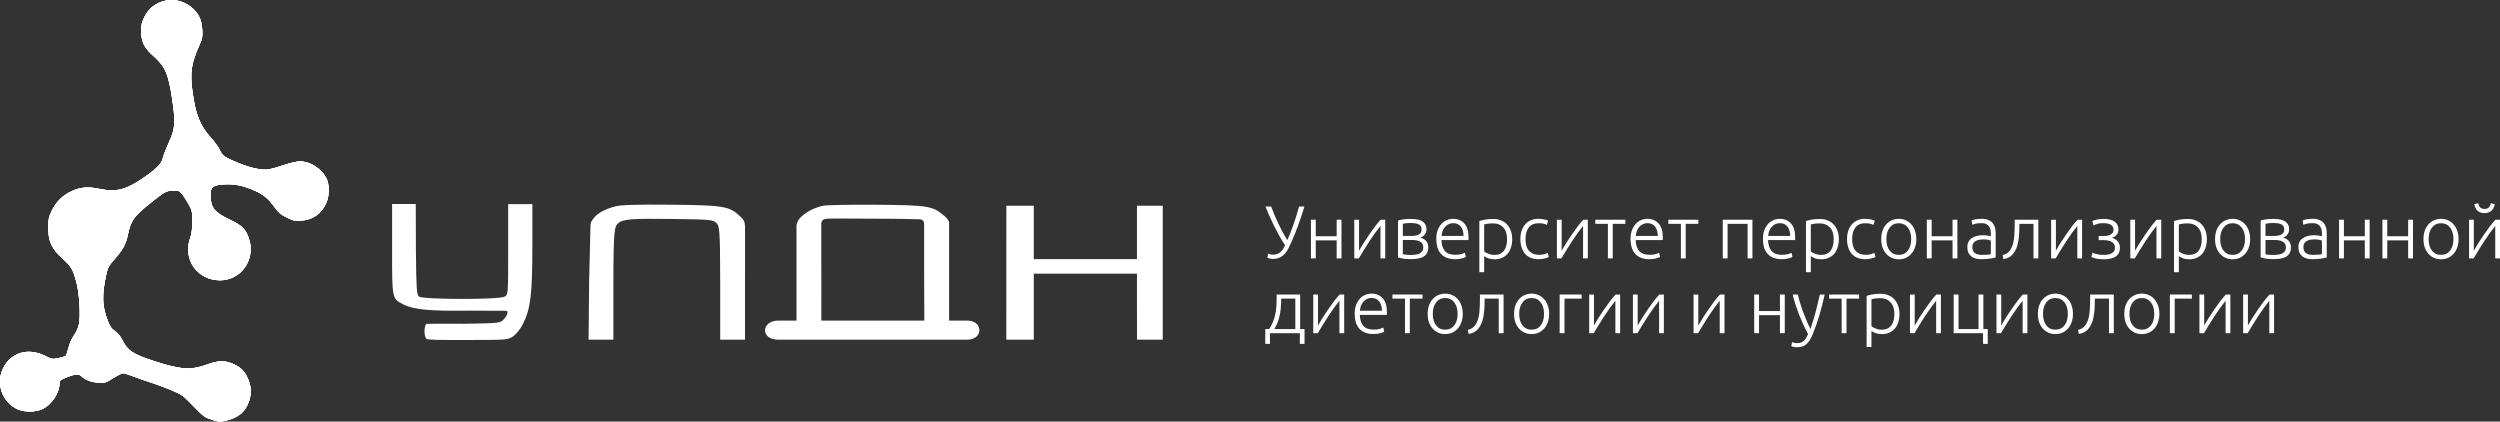
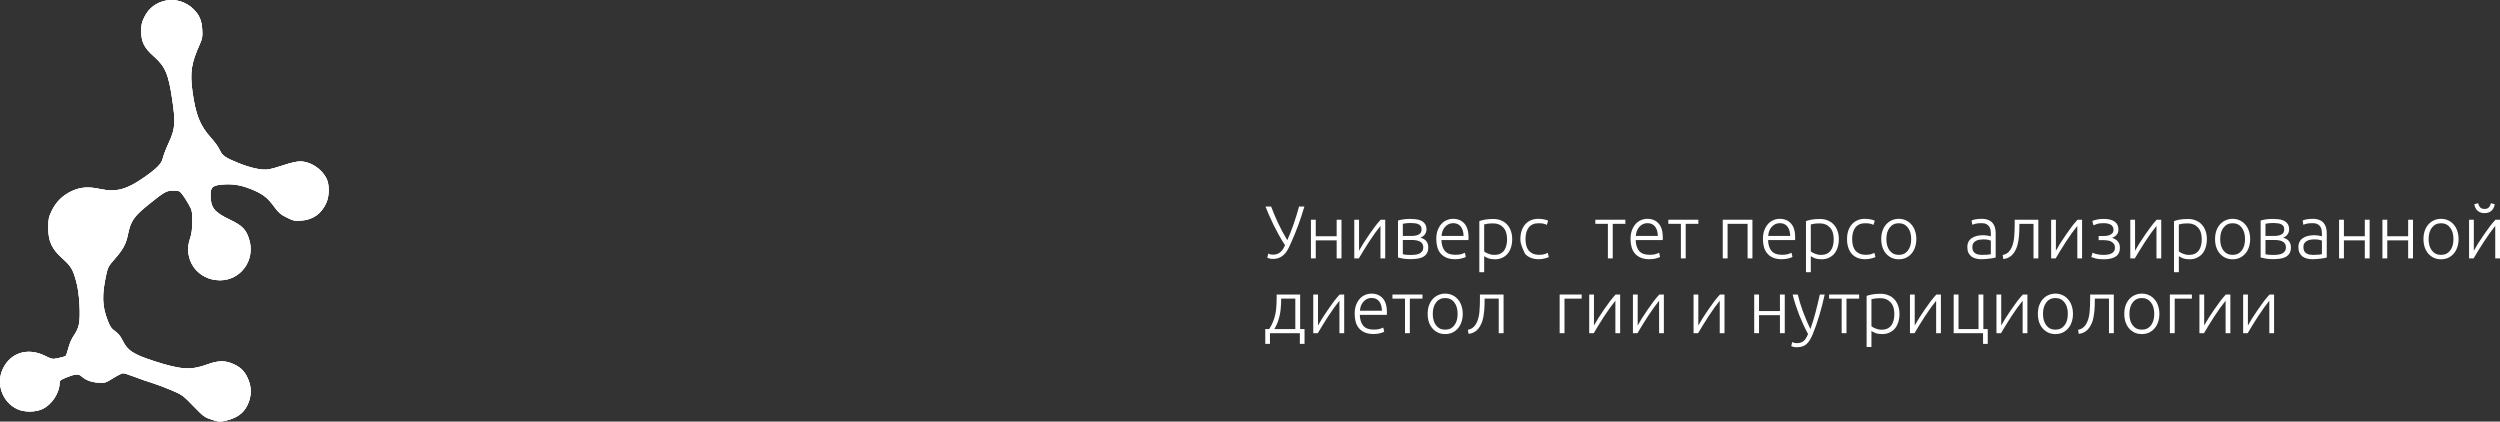
<svg xmlns="http://www.w3.org/2000/svg" width="593" height="100" viewBox="0 0 593 100" fill="none">
  <rect x="0" y="0" width="593" height="100" fill="#333333" stroke="none" />
  <path fill-rule="evenodd" clip-rule="evenodd" d="M39.441 0.116C37.078 0.577 35.32 1.895 34.282 3.983C33.625 5.306 33.497 5.861 33.499 7.382C33.502 9.919 34.206 11.348 36.406 13.291C39.233 15.787 39.978 17.539 40.894 23.831C41.667 29.152 41.545 30.595 40.048 33.829C39.401 35.225 38.76 36.887 38.623 37.521C38.34 38.828 37.236 39.953 34.078 42.153C29.991 45 27.544 45.633 23.726 44.827C20.892 44.229 19.031 44.379 16.925 45.375C14.829 46.366 13.243 47.959 12.24 50.08C11.541 51.559 11.453 52.005 11.453 54.053C11.453 57.272 12.289 59.056 14.883 61.373C16.933 63.204 17.434 64.102 18.229 67.38C18.85 69.939 19.123 74.824 18.756 76.782C18.579 77.728 18.166 78.682 17.581 79.501C17.034 80.267 16.504 81.456 16.232 82.529C15.985 83.501 15.681 84.371 15.558 84.461C15.434 84.552 14.672 84.767 13.864 84.939C12.429 85.245 12.357 85.233 10.683 84.404C6.611 82.389 2.563 83.615 0.709 87.426C-1.033 91.005 0.554 95.432 4.164 97.066C5.828 97.819 8.485 97.789 10.117 96.999C12.325 95.93 14.115 93.186 14.131 90.85C14.134 90.291 14.356 90.1 15.596 89.587C17.733 88.703 18.631 88.618 19.303 89.235C20.3 90.151 21.608 90.651 23.299 90.763C24.907 90.87 25.016 90.837 26.83 89.699C27.86 89.054 28.925 88.526 29.197 88.526C29.47 88.526 30.692 88.911 31.913 89.383C33.134 89.855 34.974 90.495 36.001 90.806C37.028 91.117 39.093 91.89 40.589 92.524C43.223 93.639 43.39 93.76 45.873 96.322C48.301 98.826 48.537 99 50.272 99.55C52.063 100.119 52.145 100.122 53.818 99.707C56.651 99.004 58.255 97.606 59.084 95.117C59.627 93.487 59.599 91.89 59.002 90.307C58.254 88.329 57.324 87.282 55.573 86.449C53.491 85.458 51.856 85.458 49.156 86.448C45.315 87.857 42.92 87.713 36.682 85.697C31.572 84.046 30.247 83.175 29.027 80.667C28.589 79.767 27.995 79.043 27.297 78.559C26.43 77.958 26.102 77.484 25.531 76.001C24.199 72.543 24.131 69.944 25.243 64.923C25.566 63.468 25.825 62.999 27.125 61.527C29.156 59.226 29.871 57.921 30.331 55.682C31.015 52.348 31.741 51.313 35.521 48.284C39.086 45.429 39.482 45.212 41.142 45.211C42.421 45.21 42.602 45.284 43.211 46.051C43.578 46.513 44.266 47.581 44.74 48.422C45.561 49.878 45.602 50.075 45.602 52.515C45.602 54.401 45.471 55.45 45.106 56.488C43.325 61.545 46.828 66.483 52.198 66.483C57.074 66.483 60.531 61.749 59.148 56.965C58.435 54.497 57.51 53.524 54.537 52.114C50.816 50.349 49.951 49.256 49.94 46.307C49.932 44.313 50.441 43.912 53.195 43.739C55.635 43.586 57.708 44.013 60.433 45.229C62.527 46.163 63.596 47.048 65.063 49.061C66.074 50.447 66.578 50.88 68.017 51.592C69.589 52.37 69.911 52.44 71.44 52.329C74.231 52.128 76.208 50.739 77.378 48.158C78.159 46.435 78.17 43.736 77.401 42.263C76.197 39.955 73.588 38.29 71.174 38.29C70.397 38.29 68.889 38.633 67.309 39.168C65.884 39.651 64.196 40.116 63.559 40.201C62.042 40.404 59.393 39.83 56.573 38.686C53.416 37.406 52.703 36.908 52.112 35.562C51.833 34.929 50.931 33.67 50.107 32.766C47.428 29.826 46.383 27.199 45.62 21.486C45.041 17.145 45.399 14.916 47.388 10.481C47.992 9.135 48.064 8.703 47.965 7.021C47.835 4.793 47.279 3.52 45.815 2.099C44.131 0.466 41.633 -0.312 39.441 0.116Z" fill="white" />
  <path fill-rule="evenodd" clip-rule="evenodd" d="M39.441 0.116C37.078 0.577 35.32 1.895 34.282 3.983C33.625 5.306 33.497 5.861 33.499 7.382C33.502 9.919 34.206 11.348 36.406 13.291C39.233 15.787 39.978 17.539 40.894 23.831C41.667 29.152 41.545 30.595 40.048 33.829C39.401 35.225 38.76 36.887 38.623 37.521C38.34 38.828 37.236 39.953 34.078 42.153C29.991 45 27.544 45.633 23.726 44.827C20.892 44.229 19.031 44.379 16.925 45.375C14.829 46.366 13.243 47.959 12.24 50.08C11.541 51.559 11.453 52.005 11.453 54.053C11.453 57.272 12.289 59.056 14.883 61.373C16.933 63.204 17.434 64.102 18.229 67.38C18.85 69.939 19.123 74.824 18.756 76.782C18.579 77.728 18.166 78.682 17.581 79.501C17.034 80.267 16.504 81.456 16.232 82.529C15.985 83.501 15.681 84.371 15.558 84.461C15.434 84.552 14.672 84.767 13.864 84.939C12.429 85.245 12.357 85.233 10.683 84.404C6.611 82.389 2.563 83.615 0.709 87.426C-1.033 91.005 0.554 95.432 4.164 97.066C5.828 97.819 8.485 97.789 10.117 96.999C12.325 95.93 14.115 93.186 14.131 90.85C14.134 90.291 14.356 90.1 15.596 89.587C17.733 88.703 18.631 88.618 19.303 89.235C20.3 90.151 21.608 90.651 23.299 90.763C24.907 90.87 25.016 90.837 26.83 89.699C27.86 89.054 28.925 88.526 29.197 88.526C29.47 88.526 30.692 88.911 31.913 89.383C33.134 89.855 34.974 90.495 36.001 90.806C37.028 91.117 39.093 91.89 40.589 92.524C43.223 93.639 43.39 93.76 45.873 96.322C48.301 98.826 48.537 99 50.272 99.55C52.063 100.119 52.145 100.122 53.818 99.707C56.651 99.004 58.255 97.606 59.084 95.117C59.627 93.487 59.599 91.89 59.002 90.307C58.254 88.329 57.324 87.282 55.573 86.449C53.491 85.458 51.856 85.458 49.156 86.448C45.315 87.857 42.92 87.713 36.682 85.697C31.572 84.046 30.247 83.175 29.027 80.667C28.589 79.767 27.995 79.043 27.297 78.559C26.43 77.958 26.102 77.484 25.531 76.001C24.199 72.543 24.131 69.944 25.243 64.923C25.566 63.468 25.825 62.999 27.125 61.527C29.156 59.226 29.871 57.921 30.331 55.682C31.015 52.348 31.741 51.313 35.521 48.284C39.086 45.429 39.482 45.212 41.142 45.211C42.421 45.21 42.602 45.284 43.211 46.051C43.578 46.513 44.266 47.581 44.74 48.422C45.561 49.878 45.602 50.075 45.602 52.515C45.602 54.401 45.471 55.45 45.106 56.488C43.325 61.545 46.828 66.483 52.198 66.483C57.074 66.483 60.531 61.749 59.148 56.965C58.435 54.497 57.51 53.524 54.537 52.114C50.816 50.349 49.951 49.256 49.94 46.307C49.932 44.313 50.441 43.912 53.195 43.739C55.635 43.586 57.708 44.013 60.433 45.229C62.527 46.163 63.596 47.048 65.063 49.061C66.074 50.447 66.578 50.88 68.017 51.592C69.589 52.37 69.911 52.44 71.44 52.329C74.231 52.128 76.208 50.739 77.378 48.158C78.159 46.435 78.17 43.736 77.401 42.263C76.197 39.955 73.588 38.29 71.174 38.29C70.397 38.29 68.889 38.633 67.309 39.168C65.884 39.651 64.196 40.116 63.559 40.201C62.042 40.404 59.393 39.83 56.573 38.686C53.416 37.406 52.703 36.908 52.112 35.562C51.833 34.929 50.931 33.67 50.107 32.766C47.428 29.826 46.383 27.199 45.62 21.486C45.041 17.145 45.399 14.916 47.388 10.481C47.992 9.135 48.064 8.703 47.965 7.021C47.835 4.793 47.279 3.52 45.815 2.099C44.131 0.466 41.633 -0.312 39.441 0.116Z" fill="white" />
  <path fill-rule="evenodd" clip-rule="evenodd" d="M39.441 0.116C37.078 0.577 35.32 1.895 34.282 3.983C33.625 5.306 33.497 5.861 33.499 7.382C33.502 9.919 34.206 11.348 36.406 13.291C39.233 15.787 39.978 17.539 40.894 23.831C41.667 29.152 41.545 30.595 40.048 33.829C39.401 35.225 38.76 36.887 38.623 37.521C38.34 38.828 37.236 39.953 34.078 42.153C29.991 45 27.544 45.633 23.726 44.827C20.892 44.229 19.031 44.379 16.925 45.375C14.829 46.366 13.243 47.959 12.24 50.08C11.541 51.559 11.453 52.005 11.453 54.053C11.453 57.272 12.289 59.056 14.883 61.373C16.933 63.204 17.434 64.102 18.229 67.38C18.85 69.939 19.123 74.824 18.756 76.782C18.579 77.728 18.166 78.682 17.581 79.501C17.034 80.267 16.504 81.456 16.232 82.529C15.985 83.501 15.681 84.371 15.558 84.461C15.434 84.552 14.672 84.767 13.864 84.939C12.429 85.245 12.357 85.233 10.683 84.404C6.611 82.389 2.563 83.615 0.709 87.426C-1.033 91.005 0.554 95.432 4.164 97.066C5.828 97.819 8.485 97.789 10.117 96.999C12.325 95.93 14.115 93.186 14.131 90.85C14.134 90.291 14.356 90.1 15.596 89.587C17.733 88.703 18.631 88.618 19.303 89.235C20.3 90.151 21.608 90.651 23.299 90.763C24.907 90.87 25.016 90.837 26.83 89.699C27.86 89.054 28.925 88.526 29.197 88.526C29.47 88.526 30.692 88.911 31.913 89.383C33.134 89.855 34.974 90.495 36.001 90.806C37.028 91.117 39.093 91.89 40.589 92.524C43.223 93.639 43.39 93.76 45.873 96.322C48.301 98.826 48.537 99 50.272 99.55C52.063 100.119 52.145 100.122 53.818 99.707C56.651 99.004 58.255 97.606 59.084 95.117C59.627 93.487 59.599 91.89 59.002 90.307C58.254 88.329 57.324 87.282 55.573 86.449C53.491 85.458 51.856 85.458 49.156 86.448C45.315 87.857 42.92 87.713 36.682 85.697C31.572 84.046 30.247 83.175 29.027 80.667C28.589 79.767 27.995 79.043 27.297 78.559C26.43 77.958 26.102 77.484 25.531 76.001C24.199 72.543 24.131 69.944 25.243 64.923C25.566 63.468 25.825 62.999 27.125 61.527C29.156 59.226 29.871 57.921 30.331 55.682C31.015 52.348 31.741 51.313 35.521 48.284C39.086 45.429 39.482 45.212 41.142 45.211C42.421 45.21 42.602 45.284 43.211 46.051C43.578 46.513 44.266 47.581 44.74 48.422C45.561 49.878 45.602 50.075 45.602 52.515C45.602 54.401 45.471 55.45 45.106 56.488C43.325 61.545 46.828 66.483 52.198 66.483C57.074 66.483 60.531 61.749 59.148 56.965C58.435 54.497 57.51 53.524 54.537 52.114C50.816 50.349 49.951 49.256 49.94 46.307C49.932 44.313 50.441 43.912 53.195 43.739C55.635 43.586 57.708 44.013 60.433 45.229C62.527 46.163 63.596 47.048 65.063 49.061C66.074 50.447 66.578 50.88 68.017 51.592C69.589 52.37 69.911 52.44 71.44 52.329C74.231 52.128 76.208 50.739 77.378 48.158C78.159 46.435 78.17 43.736 77.401 42.263C76.197 39.955 73.588 38.29 71.174 38.29C70.397 38.29 68.889 38.633 67.309 39.168C65.884 39.651 64.196 40.116 63.559 40.201C62.042 40.404 59.393 39.83 56.573 38.686C53.416 37.406 52.703 36.908 52.112 35.562C51.833 34.929 50.931 33.67 50.107 32.766C47.428 29.826 46.383 27.199 45.62 21.486C45.041 17.145 45.399 14.916 47.388 10.481C47.992 9.135 48.064 8.703 47.965 7.021C47.835 4.793 47.279 3.52 45.815 2.099C44.131 0.466 41.633 -0.312 39.441 0.116Z" fill="white" />
-   <path fill-rule="evenodd" clip-rule="evenodd" d="M39.441 0.116C37.078 0.577 35.32 1.895 34.282 3.983C33.625 5.306 33.497 5.861 33.499 7.382C33.502 9.919 34.206 11.348 36.406 13.291C39.233 15.787 39.978 17.539 40.894 23.831C41.667 29.152 41.545 30.595 40.048 33.829C39.401 35.225 38.76 36.887 38.623 37.521C38.34 38.828 37.236 39.953 34.078 42.153C29.991 45 27.544 45.633 23.726 44.827C20.892 44.229 19.031 44.379 16.925 45.375C14.829 46.366 13.243 47.959 12.24 50.08C11.541 51.559 11.453 52.005 11.453 54.053C11.453 57.272 12.289 59.056 14.883 61.373C16.933 63.204 17.434 64.102 18.229 67.38C18.85 69.939 19.123 74.824 18.756 76.782C18.579 77.728 18.166 78.682 17.581 79.501C17.034 80.267 16.504 81.456 16.232 82.529C15.985 83.501 15.681 84.371 15.558 84.461C15.434 84.552 14.672 84.767 13.864 84.939C12.429 85.245 12.357 85.233 10.683 84.404C6.611 82.389 2.563 83.615 0.709 87.426C-1.033 91.005 0.554 95.432 4.164 97.066C5.828 97.819 8.485 97.789 10.117 96.999C12.325 95.93 14.115 93.186 14.131 90.85C14.134 90.291 14.356 90.1 15.596 89.587C17.733 88.703 18.631 88.618 19.303 89.235C20.3 90.151 21.608 90.651 23.299 90.763C24.907 90.87 25.016 90.837 26.83 89.699C27.86 89.054 28.925 88.526 29.197 88.526C29.47 88.526 30.692 88.911 31.913 89.383C33.134 89.855 34.974 90.495 36.001 90.806C37.028 91.117 39.093 91.89 40.589 92.524C43.223 93.639 43.39 93.76 45.873 96.322C48.301 98.826 48.537 99 50.272 99.55C52.063 100.119 52.145 100.122 53.818 99.707C56.651 99.004 58.255 97.606 59.084 95.117C59.627 93.487 59.599 91.89 59.002 90.307C58.254 88.329 57.324 87.282 55.573 86.449C53.491 85.458 51.856 85.458 49.156 86.448C45.315 87.857 42.92 87.713 36.682 85.697C31.572 84.046 30.247 83.175 29.027 80.667C28.589 79.767 27.995 79.043 27.297 78.559C26.43 77.958 26.102 77.484 25.531 76.001C24.199 72.543 24.131 69.944 25.243 64.923C25.566 63.468 25.825 62.999 27.125 61.527C29.156 59.226 29.871 57.921 30.331 55.682C31.015 52.348 31.741 51.313 35.521 48.284C39.086 45.429 39.482 45.212 41.142 45.211C42.421 45.21 42.602 45.284 43.211 46.051C43.578 46.513 44.266 47.581 44.74 48.422C45.561 49.878 45.602 50.075 45.602 52.515C45.602 54.401 45.471 55.45 45.106 56.488C43.325 61.545 46.828 66.483 52.198 66.483C57.074 66.483 60.531 61.749 59.148 56.965C58.435 54.497 57.51 53.524 54.537 52.114C50.816 50.349 49.951 49.256 49.94 46.307C49.932 44.313 50.441 43.912 53.195 43.739C55.635 43.586 57.708 44.013 60.433 45.229C62.527 46.163 63.596 47.048 65.063 49.061C66.074 50.447 66.578 50.88 68.017 51.592C69.589 52.37 69.911 52.44 71.44 52.329C74.231 52.128 76.208 50.739 77.378 48.158C78.159 46.435 78.17 43.736 77.401 42.263C76.197 39.955 73.588 38.29 71.174 38.29C70.397 38.29 68.889 38.633 67.309 39.168C65.884 39.651 64.196 40.116 63.559 40.201C62.042 40.404 59.393 39.83 56.573 38.686C53.416 37.406 52.703 36.908 52.112 35.562C51.833 34.929 50.931 33.67 50.107 32.766C47.428 29.826 46.383 27.199 45.62 21.486C45.041 17.145 45.399 14.916 47.388 10.481C47.992 9.135 48.064 8.703 47.965 7.021C47.835 4.793 47.279 3.52 45.815 2.099C44.131 0.466 41.633 -0.312 39.441 0.116Z" fill="white" />
-   <path fill-rule="evenodd" clip-rule="evenodd" d="M93.004 59.06C93.004 70.97 92.974 70.82 95.675 72.202C98.124 73.455 102.017 73.821 111.402 73.68C120.379 73.775 120.379 73.548 120.379 74.002C120.379 74.759 119.796 75.482 119.356 75.882C118.646 76.527 118.878 76.691 110.198 76.798C105.221 76.798 110.772 76.791 101.165 76.798C100.529 77.328 100.537 79.734 101.149 80.349C101.165 80.645 104.176 80.645 110.998 80.645C120.176 80.645 120.46 80.622 121.719 79.771C122.46 79.27 123.462 78.003 124.068 76.798C125.852 73.259 126.275 69.741 126.275 58.491V48.421H120.539V59.149C120.539 69.872 120.539 69.877 119.679 70.37C118.404 71.1 100.26 71.075 99.379 70.341C98.831 69.885 98.74 68.489 98.651 59.216L98.618 48.387H93.004V59.06ZM145.971 48.945C143.552 49.564 141.939 50.542 141.193 51.334C140.447 52.126 140.062 52.686 140.062 53.601C140.062 54.515 139.743 66.673 139.743 66.673L139.61 80.575H145.492V67.201C145.492 54.453 145.817 53.754 146.517 53.052C147.597 51.968 149.551 51.805 159.795 51.942C168.239 52.055 169.098 52.128 169.833 52.796C170.622 53.513 170.831 53.795 170.831 67.088V80.575H176.713V66.648C176.713 66.648 176.756 54.734 176.713 53.601C176.669 52.467 176.37 52.208 176.034 51.787C175.812 51.51 175.582 51.334 175.582 51.334C173.02 48.91 171.729 48.674 159.165 48.559C150.98 48.485 147.358 48.59 145.971 48.945ZM195.245 48.805C193.009 49.27 190.793 50.483 189.616 51.886C189.616 51.886 188.93 52.694 188.93 53.601C188.93 54.507 188.93 64.629 188.93 64.629V76.042H187.12C183.882 76.042 188.704 76.042 184.631 76.042C180.559 76.042 180.258 80.575 184.631 80.575L224.902 80.575C224.902 80.575 225.581 80.575 229.427 80.575C233.273 80.575 233.273 76.042 229.427 76.042C225.581 76.042 228.522 76.042 228.069 76.042H225.128V64.028C225.128 64.028 225.128 53.827 225.128 52.921C225.128 52.014 223.827 51.078 223.827 51.078C221.154 48.841 220.084 48.672 207.924 48.569C201.825 48.517 196.119 48.624 195.245 48.805ZM238.702 80.575H245.211V64.916H269.687V72.973L269.697 80.575H275.806V48.805H269.687V61.464H245.211V48.805L238.71 48.805L238.702 80.575ZM217.888 52.014C219.02 52.014 219.206 52.467 219.206 53.374V64.766L219.246 76.042H209.97C204.767 76.042 199.374 76.042 197.722 76.042H194.821L194.812 53.374C194.812 53.374 194.677 52.319 195.491 52.014C196.305 51.709 198.82 51.875 207.076 51.874C214.488 51.873 216.757 52.014 217.888 52.014Z" fill="white" />
  <path d="M305.344 56.979C305.591 56.423 305.844 55.82 306.103 55.169C306.361 54.507 306.614 53.827 306.861 53.129C307.108 52.419 307.337 51.716 307.549 51.018C307.772 50.308 307.966 49.634 308.131 48.995H309.401C309.166 49.811 308.925 50.586 308.678 51.319C308.443 52.041 308.196 52.745 307.937 53.431C307.69 54.105 307.431 54.773 307.161 55.435C306.891 56.086 306.608 56.742 306.314 57.405C306.126 57.831 305.92 58.28 305.697 58.753C305.474 59.226 305.197 59.664 304.868 60.066C304.539 60.456 304.133 60.782 303.651 61.042C303.18 61.29 302.598 61.414 301.905 61.414C301.599 61.414 301.328 61.379 301.093 61.308C300.87 61.249 300.705 61.19 300.599 61.131L300.829 60.137C300.911 60.184 301.046 60.244 301.234 60.315C301.422 60.374 301.669 60.403 301.975 60.403C302.375 60.403 302.722 60.344 303.016 60.226C303.322 60.096 303.58 59.93 303.792 59.729C304.015 59.528 304.209 59.291 304.374 59.019C304.539 58.747 304.686 58.463 304.815 58.168C304.274 57.34 303.768 56.506 303.298 55.666C302.839 54.826 302.416 54.01 302.028 53.218C301.652 52.425 301.305 51.674 300.987 50.965C300.682 50.243 300.411 49.587 300.176 48.995H301.517C301.916 50.083 302.434 51.325 303.069 52.721C303.716 54.117 304.474 55.536 305.344 56.979Z" fill="white" />
  <path d="M318.202 61.29H317.056V57.014H312.099V61.29H310.953V52.118H312.099V56.039H317.056V52.118H318.202V61.29Z" fill="white" />
  <path d="M327.445 53.59C327.092 54.016 326.681 54.554 326.21 55.205C325.752 55.855 325.281 56.541 324.799 57.263C324.329 57.984 323.876 58.7 323.441 59.41C323.006 60.119 322.63 60.746 322.312 61.29H321.236V52.118H322.365V59.463C322.647 58.954 322.994 58.369 323.406 57.706C323.829 57.032 324.276 56.358 324.746 55.684C325.217 54.998 325.687 54.341 326.157 53.715C326.64 53.088 327.086 52.555 327.498 52.118H328.574V61.29H327.445V53.59Z" fill="white" />
  <path d="M334.552 51.923C334.904 51.923 335.298 51.946 335.733 51.994C336.18 52.029 336.598 52.13 336.986 52.295C337.374 52.449 337.697 52.697 337.956 53.04C338.226 53.371 338.362 53.827 338.362 54.407C338.362 54.856 338.232 55.258 337.974 55.613C337.715 55.956 337.362 56.21 336.915 56.376C337.574 56.553 338.05 56.837 338.344 57.227C338.638 57.618 338.785 58.097 338.785 58.664C338.785 59.28 338.661 59.776 338.414 60.155C338.168 60.522 337.838 60.805 337.427 61.007C337.027 61.196 336.568 61.32 336.051 61.379C335.545 61.438 335.028 61.468 334.499 61.468C333.864 61.468 333.305 61.426 332.823 61.344C332.353 61.261 331.947 61.172 331.606 61.077V52.313C331.9 52.218 332.288 52.13 332.77 52.047C333.252 51.964 333.846 51.923 334.552 51.923ZM332.752 55.968H334.834C335.539 55.968 336.11 55.849 336.545 55.613C336.98 55.376 337.197 54.98 337.197 54.424C337.197 54.069 337.121 53.791 336.968 53.59C336.815 53.389 336.615 53.241 336.368 53.147C336.121 53.04 335.839 52.975 335.522 52.952C335.204 52.916 334.887 52.898 334.569 52.898C334.181 52.898 333.811 52.922 333.458 52.969C333.105 53.005 332.87 53.04 332.752 53.076V55.968ZM332.752 56.926V60.297C332.811 60.32 332.905 60.344 333.035 60.368C333.176 60.38 333.329 60.397 333.493 60.421C333.67 60.433 333.852 60.445 334.04 60.456C334.24 60.468 334.428 60.474 334.604 60.474C335.004 60.474 335.386 60.45 335.751 60.403C336.116 60.356 336.433 60.267 336.704 60.137C336.974 59.995 337.192 59.812 337.356 59.587C337.521 59.35 337.603 59.043 337.603 58.664C337.603 58.333 337.533 58.055 337.391 57.831C337.262 57.606 337.074 57.428 336.827 57.298C336.592 57.168 336.31 57.074 335.98 57.014C335.663 56.955 335.316 56.926 334.94 56.926H332.752Z" fill="white" />
  <path d="M340.688 56.695C340.688 55.891 340.8 55.193 341.023 54.602C341.258 53.998 341.558 53.496 341.923 53.094C342.299 52.691 342.722 52.396 343.193 52.206C343.675 52.005 344.169 51.905 344.674 51.905C345.792 51.905 346.679 52.272 347.338 53.005C348.008 53.738 348.343 54.868 348.343 56.394C348.343 56.488 348.337 56.583 348.326 56.677C348.326 56.772 348.32 56.861 348.308 56.944H341.905C341.94 58.067 342.217 58.931 342.734 59.534C343.252 60.137 344.075 60.439 345.204 60.439C345.827 60.439 346.321 60.38 346.685 60.261C347.05 60.143 347.314 60.042 347.479 59.96L347.691 60.953C347.526 61.048 347.214 61.16 346.756 61.29C346.309 61.42 345.78 61.486 345.168 61.486C344.369 61.486 343.687 61.367 343.122 61.131C342.558 60.894 342.093 60.563 341.729 60.137C341.364 59.711 341.1 59.209 340.935 58.629C340.77 58.038 340.688 57.393 340.688 56.695ZM347.161 55.968C347.138 55.01 346.915 54.264 346.491 53.732C346.068 53.2 345.468 52.934 344.692 52.934C344.28 52.934 343.91 53.017 343.581 53.182C343.263 53.348 342.981 53.573 342.734 53.856C342.499 54.129 342.311 54.448 342.17 54.815C342.04 55.181 341.964 55.566 341.94 55.968H347.161Z" fill="white" />
  <path d="M352.045 59.64C352.151 59.723 352.28 59.812 352.433 59.907C352.597 60.001 352.786 60.09 352.997 60.173C353.209 60.255 353.438 60.326 353.685 60.386C353.932 60.433 354.191 60.456 354.461 60.456C355.026 60.456 355.496 60.362 355.872 60.173C356.26 59.971 356.572 59.705 356.807 59.374C357.042 59.031 357.213 58.635 357.319 58.185C357.425 57.724 357.478 57.239 357.478 56.731C357.478 55.524 357.178 54.602 356.578 53.963C355.978 53.312 355.185 52.987 354.197 52.987C353.632 52.987 353.174 53.017 352.821 53.076C352.48 53.123 352.221 53.176 352.045 53.236V59.64ZM352.045 64.573H350.898V52.437C351.239 52.319 351.674 52.206 352.204 52.1C352.733 51.994 353.403 51.94 354.214 51.94C354.885 51.94 355.49 52.053 356.031 52.277C356.584 52.49 357.054 52.804 357.442 53.218C357.842 53.632 358.148 54.134 358.359 54.726C358.583 55.317 358.695 55.986 358.695 56.731C358.695 57.428 358.601 58.073 358.412 58.664C358.236 59.244 357.971 59.747 357.619 60.173C357.266 60.587 356.831 60.912 356.313 61.148C355.808 61.385 355.226 61.503 354.567 61.503C353.967 61.503 353.444 61.42 352.997 61.255C352.562 61.077 352.245 60.912 352.045 60.758V64.573Z" fill="white" />
-   <path d="M364.956 61.486C364.251 61.486 363.628 61.373 363.087 61.148C362.546 60.924 362.093 60.604 361.729 60.19C361.376 59.764 361.105 59.262 360.917 58.682C360.729 58.091 360.635 57.44 360.635 56.731C360.635 56.009 360.729 55.353 360.917 54.761C361.117 54.17 361.399 53.661 361.764 53.236C362.128 52.81 362.569 52.484 363.087 52.26C363.604 52.023 364.186 51.905 364.833 51.905C365.327 51.905 365.785 51.946 366.209 52.029C366.644 52.112 366.979 52.218 367.214 52.348L366.914 53.342C366.679 53.224 366.415 53.129 366.121 53.058C365.827 52.987 365.433 52.952 364.939 52.952C363.928 52.952 363.157 53.283 362.628 53.945C362.111 54.596 361.852 55.524 361.852 56.731C361.852 57.275 361.911 57.777 362.028 58.239C362.146 58.688 362.334 59.078 362.593 59.41C362.863 59.729 363.204 59.983 363.616 60.173C364.039 60.35 364.551 60.439 365.151 60.439C365.644 60.439 366.056 60.386 366.385 60.279C366.726 60.161 366.973 60.06 367.126 59.977L367.373 60.971C367.161 61.089 366.826 61.202 366.368 61.308C365.921 61.426 365.45 61.486 364.956 61.486Z" fill="white" />
-   <path d="M375.504 53.59C375.151 54.016 374.739 54.554 374.269 55.205C373.81 55.855 373.34 56.541 372.858 57.263C372.388 57.984 371.935 58.7 371.5 59.41C371.065 60.119 370.688 60.746 370.371 61.29H369.295V52.118H370.424V59.463C370.706 58.954 371.053 58.369 371.464 57.706C371.888 57.032 372.335 56.358 372.805 55.684C373.275 54.998 373.746 54.341 374.216 53.715C374.698 53.088 375.145 52.555 375.557 52.118L376.633 52.118V61.29L375.504 61.29V53.59Z" fill="white" />
+   <path d="M364.956 61.486C364.251 61.486 363.628 61.373 363.087 61.148C362.546 60.924 362.093 60.604 361.729 60.19C360.729 58.091 360.635 57.44 360.635 56.731C360.635 56.009 360.729 55.353 360.917 54.761C361.117 54.17 361.399 53.661 361.764 53.236C362.128 52.81 362.569 52.484 363.087 52.26C363.604 52.023 364.186 51.905 364.833 51.905C365.327 51.905 365.785 51.946 366.209 52.029C366.644 52.112 366.979 52.218 367.214 52.348L366.914 53.342C366.679 53.224 366.415 53.129 366.121 53.058C365.827 52.987 365.433 52.952 364.939 52.952C363.928 52.952 363.157 53.283 362.628 53.945C362.111 54.596 361.852 55.524 361.852 56.731C361.852 57.275 361.911 57.777 362.028 58.239C362.146 58.688 362.334 59.078 362.593 59.41C362.863 59.729 363.204 59.983 363.616 60.173C364.039 60.35 364.551 60.439 365.151 60.439C365.644 60.439 366.056 60.386 366.385 60.279C366.726 60.161 366.973 60.06 367.126 59.977L367.373 60.971C367.161 61.089 366.826 61.202 366.368 61.308C365.921 61.426 365.45 61.486 364.956 61.486Z" fill="white" />
  <path d="M385.538 52.118V53.094H382.54V61.29H381.393V53.094H378.412V52.118H385.538Z" fill="white" />
  <path d="M386.766 56.695C386.766 55.891 386.878 55.193 387.101 54.602C387.336 53.998 387.636 53.496 388.001 53.094C388.377 52.691 388.8 52.396 389.271 52.206C389.753 52.005 390.247 51.905 390.752 51.905C391.869 51.905 392.757 52.272 393.416 53.005C394.086 53.738 394.421 54.868 394.421 56.394C394.421 56.488 394.415 56.583 394.403 56.677C394.403 56.772 394.398 56.861 394.386 56.944H387.983C388.018 58.067 388.294 58.931 388.812 59.534C389.329 60.137 390.152 60.439 391.281 60.439C391.905 60.439 392.398 60.38 392.763 60.261C393.128 60.143 393.392 60.042 393.557 59.96L393.768 60.953C393.604 61.048 393.292 61.16 392.834 61.29C392.387 61.42 391.858 61.486 391.246 61.486C390.446 61.486 389.764 61.367 389.2 61.131C388.636 60.894 388.171 60.563 387.806 60.137C387.442 59.711 387.177 59.209 387.013 58.629C386.848 58.038 386.766 57.393 386.766 56.695ZM393.239 55.968C393.216 55.01 392.992 54.264 392.569 53.732C392.146 53.2 391.546 52.934 390.77 52.934C390.358 52.934 389.988 53.017 389.659 53.182C389.341 53.348 389.059 53.573 388.812 53.856C388.577 54.129 388.389 54.448 388.247 54.815C388.118 55.181 388.042 55.566 388.018 55.968H393.239Z" fill="white" />
  <path d="M402.85 52.118V53.094H399.851V61.29H398.705V53.094H395.724V52.118H402.85Z" fill="white" />
  <path d="M415.675 61.29H414.529V53.094H409.784V61.29H408.638V52.118H415.675V61.29Z" fill="white" />
  <path d="M418.168 56.695C418.168 55.891 418.279 55.193 418.503 54.602C418.738 53.998 419.038 53.496 419.402 53.094C419.779 52.691 420.202 52.396 420.672 52.206C421.154 52.005 421.648 51.905 422.154 51.905C423.271 51.905 424.159 52.272 424.817 53.005C425.488 53.738 425.823 54.868 425.823 56.394C425.823 56.488 425.817 56.583 425.805 56.677C425.805 56.772 425.799 56.861 425.788 56.944L419.385 56.944C419.42 58.067 419.696 58.931 420.214 59.534C420.731 60.137 421.554 60.439 422.683 60.439C423.306 60.439 423.8 60.38 424.165 60.261C424.529 60.143 424.794 60.042 424.959 59.96L425.17 60.953C425.006 61.048 424.694 61.16 424.235 61.29C423.788 61.42 423.259 61.486 422.648 61.486C421.848 61.486 421.166 61.367 420.602 61.131C420.037 60.894 419.573 60.563 419.208 60.137C418.844 59.711 418.579 59.209 418.415 58.629C418.25 58.038 418.168 57.393 418.168 56.695ZM424.641 55.968C424.617 55.01 424.394 54.264 423.971 53.732C423.547 53.2 422.948 52.934 422.172 52.934C421.76 52.934 421.39 53.017 421.06 53.182C420.743 53.348 420.461 53.573 420.214 53.856C419.979 54.129 419.79 54.448 419.649 54.815C419.52 55.181 419.443 55.566 419.42 55.968L424.641 55.968Z" fill="white" />
  <path d="M429.524 59.64C429.63 59.723 429.76 59.812 429.912 59.907C430.077 60.001 430.265 60.09 430.477 60.173C430.688 60.255 430.918 60.326 431.165 60.386C431.412 60.433 431.67 60.456 431.941 60.456C432.505 60.456 432.976 60.362 433.352 60.173C433.74 59.971 434.052 59.705 434.287 59.374C434.522 59.031 434.692 58.635 434.798 58.185C434.904 57.724 434.957 57.239 434.957 56.731C434.957 55.524 434.657 54.602 434.058 53.963C433.458 53.312 432.664 52.987 431.676 52.987C431.112 52.987 430.653 53.017 430.3 53.076C429.959 53.123 429.701 53.176 429.524 53.236V59.64ZM429.524 64.573H428.378V52.437C428.719 52.319 429.154 52.206 429.683 52.1C430.212 51.994 430.883 51.94 431.694 51.94C432.364 51.94 432.97 52.053 433.511 52.277C434.063 52.49 434.534 52.804 434.922 53.218C435.322 53.632 435.627 54.134 435.839 54.726C436.062 55.317 436.174 55.986 436.174 56.731C436.174 57.428 436.08 58.073 435.892 58.664C435.716 59.244 435.451 59.747 435.098 60.173C434.745 60.587 434.31 60.912 433.793 61.148C433.287 61.385 432.705 61.503 432.047 61.503C431.447 61.503 430.924 61.42 430.477 61.255C430.042 61.077 429.724 60.912 429.524 60.758V64.573Z" fill="white" />
  <path d="M442.436 61.486C441.73 61.486 441.107 61.373 440.566 61.148C440.025 60.924 439.573 60.604 439.208 60.19C438.855 59.764 438.585 59.262 438.397 58.682C438.209 58.091 438.115 57.44 438.115 56.731C438.115 56.009 438.209 55.353 438.397 54.761C438.597 54.17 438.879 53.661 439.243 53.236C439.608 52.81 440.049 52.484 440.566 52.26C441.084 52.023 441.666 51.905 442.313 51.905C442.806 51.905 443.265 51.946 443.688 52.029C444.123 52.112 444.459 52.218 444.694 52.348L444.394 53.342C444.159 53.224 443.894 53.129 443.6 53.058C443.306 52.987 442.912 52.952 442.418 52.952C441.407 52.952 440.637 53.283 440.108 53.945C439.59 54.596 439.332 55.524 439.332 56.731C439.332 57.275 439.39 57.777 439.508 58.239C439.626 58.688 439.814 59.078 440.072 59.41C440.343 59.729 440.684 59.983 441.095 60.173C441.519 60.35 442.03 60.439 442.63 60.439C443.124 60.439 443.536 60.386 443.865 60.279C444.206 60.161 444.453 60.06 444.606 59.977L444.853 60.971C444.641 61.089 444.306 61.202 443.847 61.308C443.4 61.426 442.93 61.486 442.436 61.486Z" fill="white" />
  <path d="M454.553 56.713C454.553 57.434 454.447 58.091 454.236 58.682C454.036 59.274 453.748 59.776 453.371 60.19C453.007 60.604 452.572 60.93 452.066 61.166C451.56 61.391 451.002 61.503 450.39 61.503C449.779 61.503 449.22 61.391 448.715 61.166C448.209 60.93 447.768 60.604 447.392 60.19C447.027 59.776 446.739 59.274 446.528 58.682C446.328 58.091 446.228 57.434 446.228 56.713C446.228 55.991 446.328 55.335 446.528 54.744C446.739 54.152 447.027 53.65 447.392 53.236C447.768 52.81 448.209 52.484 448.715 52.26C449.22 52.023 449.779 51.905 450.39 51.905C451.002 51.905 451.56 52.023 452.066 52.26C452.572 52.484 453.007 52.81 453.371 53.236C453.748 53.65 454.036 54.152 454.236 54.744C454.447 55.335 454.553 55.991 454.553 56.713ZM453.336 56.713C453.336 55.566 453.071 54.655 452.542 53.981C452.013 53.295 451.296 52.952 450.39 52.952C449.485 52.952 448.768 53.295 448.238 53.981C447.709 54.655 447.445 55.566 447.445 56.713C447.445 57.86 447.709 58.771 448.238 59.445C448.768 60.119 449.485 60.456 450.39 60.456C451.296 60.456 452.013 60.119 452.542 59.445C453.071 58.771 453.336 57.86 453.336 56.713Z" fill="white" />
-   <path d="M464.29 61.29L463.144 61.29V57.014H458.187V61.29H457.041V52.118H458.187V56.039H463.144V52.118L464.29 52.118V61.29Z" fill="white" />
  <path d="M470.199 60.456C470.646 60.456 471.034 60.445 471.364 60.421C471.705 60.386 471.993 60.344 472.228 60.297V57.068C472.098 57.009 471.893 56.95 471.61 56.89C471.328 56.819 470.94 56.784 470.446 56.784C470.164 56.784 469.87 56.807 469.564 56.855C469.259 56.89 468.976 56.979 468.718 57.121C468.459 57.251 468.247 57.434 468.083 57.671C467.918 57.907 467.836 58.221 467.836 58.611C467.836 58.954 467.889 59.244 467.995 59.481C468.112 59.717 468.271 59.907 468.471 60.048C468.682 60.19 468.929 60.297 469.212 60.368C469.506 60.427 469.835 60.456 470.199 60.456ZM470.094 51.905C470.693 51.905 471.199 51.994 471.61 52.171C472.034 52.337 472.375 52.573 472.634 52.881C472.892 53.176 473.08 53.531 473.198 53.945C473.316 54.359 473.374 54.809 473.374 55.294V61.077C473.257 61.113 473.086 61.154 472.863 61.202C472.639 61.237 472.381 61.279 472.087 61.326C471.793 61.373 471.463 61.409 471.099 61.432C470.746 61.468 470.382 61.486 470.005 61.486C469.523 61.486 469.076 61.432 468.665 61.326C468.265 61.219 467.912 61.054 467.607 60.829C467.313 60.593 467.077 60.297 466.901 59.942C466.736 59.575 466.654 59.132 466.654 58.611C466.654 58.114 466.748 57.689 466.936 57.334C467.124 56.979 467.389 56.689 467.73 56.465C468.071 56.228 468.477 56.056 468.947 55.95C469.417 55.844 469.929 55.79 470.482 55.79C470.646 55.79 470.817 55.802 470.993 55.826C471.181 55.838 471.358 55.861 471.522 55.897C471.699 55.92 471.846 55.95 471.963 55.986C472.093 56.009 472.181 56.033 472.228 56.056V55.489C472.228 55.169 472.204 54.862 472.157 54.566C472.11 54.259 472.004 53.987 471.84 53.75C471.687 53.502 471.463 53.306 471.17 53.164C470.887 53.011 470.511 52.934 470.041 52.934C469.37 52.934 468.871 52.981 468.541 53.076C468.212 53.17 467.971 53.247 467.818 53.306L467.659 52.295C467.859 52.2 468.165 52.112 468.577 52.029C469 51.946 469.506 51.905 470.094 51.905Z" fill="white" />
  <path d="M478.997 53.094V53.466C478.997 53.821 478.992 54.211 478.98 54.637C478.968 55.051 478.945 55.477 478.909 55.914C478.874 56.352 478.815 56.79 478.733 57.227C478.662 57.653 478.568 58.055 478.451 58.434C478.321 58.824 478.157 59.197 477.957 59.552C477.769 59.895 477.539 60.202 477.269 60.474C477.01 60.734 476.704 60.953 476.352 61.131C476.011 61.296 475.623 61.403 475.187 61.45L475.029 60.492C475.617 60.362 476.087 60.119 476.44 59.764C476.804 59.41 477.104 58.907 477.339 58.257C477.575 57.606 477.722 56.861 477.78 56.021C477.851 55.169 477.886 54.241 477.886 53.236V52.118H483.495V61.29H482.349V53.094H478.997Z" fill="white" />
  <path d="M492.739 53.59C492.387 54.016 491.975 54.554 491.505 55.205C491.046 55.855 490.576 56.541 490.094 57.263C489.623 57.984 489.17 58.7 488.735 59.41C488.3 60.119 487.924 60.746 487.606 61.29H486.531V52.118H487.659V59.463C487.942 58.954 488.289 58.369 488.7 57.706C489.123 57.032 489.57 56.358 490.041 55.684C490.511 54.998 490.981 54.341 491.452 53.715C491.934 53.088 492.381 52.555 492.792 52.118H493.868V61.29H492.739V53.59Z" fill="white" />
  <path d="M499.017 60.456C499.84 60.456 500.487 60.32 500.957 60.048C501.427 59.764 501.663 59.345 501.663 58.789C501.663 58.387 501.574 58.067 501.398 57.831C501.222 57.594 500.998 57.411 500.728 57.281C500.469 57.151 500.187 57.068 499.881 57.032C499.587 56.985 499.317 56.961 499.07 56.961H497.8V55.986H498.982C499.193 55.986 499.434 55.968 499.705 55.932C499.987 55.897 500.246 55.826 500.481 55.719C500.716 55.613 500.916 55.465 501.081 55.276C501.245 55.075 501.327 54.815 501.327 54.495C501.327 54.188 501.257 53.933 501.116 53.732C500.987 53.531 500.81 53.371 500.587 53.253C500.363 53.135 500.105 53.052 499.811 53.005C499.528 52.958 499.24 52.934 498.946 52.934C498.276 52.934 497.747 53.005 497.359 53.147C496.971 53.277 496.706 53.377 496.565 53.448L496.3 52.419C496.465 52.337 496.777 52.236 497.235 52.118C497.694 51.988 498.264 51.923 498.946 51.923C500.11 51.923 500.992 52.136 501.592 52.561C502.192 52.987 502.492 53.62 502.492 54.46C502.492 54.98 502.339 55.406 502.033 55.737C501.727 56.056 501.369 56.281 500.957 56.411C501.533 56.577 501.992 56.855 502.333 57.245C502.674 57.636 502.844 58.15 502.844 58.789C502.844 59.7 502.521 60.38 501.874 60.829C501.228 61.279 500.281 61.503 499.034 61.503C498.2 61.503 497.529 61.432 497.024 61.29C496.518 61.148 496.195 61.042 496.053 60.971L496.353 59.924C496.389 59.948 496.465 59.989 496.583 60.048C496.712 60.096 496.888 60.155 497.112 60.226C497.335 60.285 497.606 60.338 497.923 60.386C498.241 60.433 498.605 60.456 499.017 60.456Z" fill="white" />
  <path d="M511.515 53.59C511.162 54.016 510.751 54.554 510.28 55.205C509.822 55.855 509.351 56.541 508.869 57.263C508.399 57.984 507.946 58.7 507.511 59.41C507.076 60.119 506.7 60.746 506.382 61.29H505.306V52.118H506.435V59.463C506.717 58.954 507.064 58.369 507.476 57.706C507.899 57.032 508.346 56.358 508.816 55.684C509.287 54.998 509.757 54.341 510.227 53.715C510.709 53.088 511.156 52.555 511.568 52.118H512.644V61.29H511.515V53.59Z" fill="white" />
  <path d="M516.822 59.64C516.928 59.723 517.058 59.812 517.21 59.907C517.375 60.001 517.563 60.09 517.775 60.173C517.986 60.255 518.216 60.326 518.463 60.386C518.71 60.433 518.968 60.456 519.239 60.456C519.803 60.456 520.274 60.362 520.65 60.173C521.038 59.971 521.35 59.705 521.585 59.374C521.82 59.031 521.99 58.635 522.096 58.185C522.202 57.724 522.255 57.239 522.255 56.731C522.255 55.524 521.955 54.602 521.355 53.963C520.756 53.312 519.962 52.987 518.974 52.987C518.41 52.987 517.951 53.017 517.598 53.076C517.257 53.123 516.999 53.176 516.822 53.236V59.64ZM516.822 64.573H515.676V52.437C516.017 52.319 516.452 52.206 516.981 52.1C517.51 51.994 518.18 51.94 518.992 51.94C519.662 51.94 520.268 52.053 520.809 52.277C521.361 52.49 521.832 52.804 522.22 53.218C522.62 53.632 522.925 54.134 523.137 54.726C523.36 55.317 523.472 55.986 523.472 56.731C523.472 57.428 523.378 58.073 523.19 58.664C523.013 59.244 522.749 59.747 522.396 60.173C522.043 60.587 521.608 60.912 521.091 61.148C520.585 61.385 520.003 61.503 519.345 61.503C518.745 61.503 518.222 61.42 517.775 61.255C517.34 61.077 517.022 60.912 516.822 60.758V64.573Z" fill="white" />
  <path d="M533.738 56.713C533.738 57.434 533.632 58.091 533.42 58.682C533.221 59.274 532.932 59.776 532.556 60.19C532.192 60.604 531.757 60.93 531.251 61.166C530.745 61.391 530.187 61.503 529.575 61.503C528.964 61.503 528.405 61.391 527.9 61.166C527.394 60.93 526.953 60.604 526.577 60.19C526.212 59.776 525.924 59.274 525.712 58.682C525.512 58.091 525.413 57.434 525.413 56.713C525.413 55.991 525.512 55.335 525.712 54.744C525.924 54.152 526.212 53.65 526.577 53.236C526.953 52.81 527.394 52.484 527.9 52.26C528.405 52.023 528.964 51.905 529.575 51.905C530.187 51.905 530.745 52.023 531.251 52.26C531.757 52.484 532.192 52.81 532.556 53.236C532.932 53.65 533.221 54.152 533.42 54.744C533.632 55.335 533.738 55.991 533.738 56.713ZM532.521 56.713C532.521 55.566 532.256 54.655 531.727 53.981C531.198 53.295 530.481 52.952 529.575 52.952C528.67 52.952 527.952 53.295 527.423 53.981C526.894 54.655 526.63 55.566 526.63 56.713C526.63 57.86 526.894 58.771 527.423 59.445C527.952 60.119 528.67 60.456 529.575 60.456C530.481 60.456 531.198 60.119 531.727 59.445C532.256 58.771 532.521 57.86 532.521 56.713Z" fill="white" />
  <path d="M539.171 51.923C539.524 51.923 539.918 51.946 540.353 51.994C540.8 52.029 541.217 52.13 541.605 52.295C541.993 52.449 542.317 52.697 542.576 53.04C542.846 53.371 542.981 53.827 542.981 54.407C542.981 54.856 542.852 55.258 542.593 55.613C542.334 55.956 541.982 56.21 541.535 56.376C542.193 56.553 542.67 56.837 542.964 57.227C543.258 57.618 543.405 58.097 543.405 58.664C543.405 59.28 543.281 59.776 543.034 60.155C542.787 60.522 542.458 60.805 542.046 61.007C541.647 61.196 541.188 61.32 540.671 61.379C540.165 61.438 539.648 61.468 539.118 61.468C538.483 61.468 537.925 61.426 537.443 61.344C536.972 61.261 536.567 61.172 536.226 61.077V52.313C536.52 52.218 536.908 52.13 537.39 52.047C537.872 51.964 538.466 51.923 539.171 51.923ZM537.372 55.968H539.454C540.159 55.968 540.729 55.849 541.164 55.613C541.6 55.376 541.817 54.98 541.817 54.424C541.817 54.069 541.741 53.791 541.588 53.59C541.435 53.389 541.235 53.241 540.988 53.147C540.741 53.04 540.459 52.975 540.141 52.952C539.824 52.916 539.506 52.898 539.189 52.898C538.801 52.898 538.43 52.922 538.078 52.969C537.725 53.005 537.49 53.04 537.372 53.076V55.968ZM537.372 56.926V60.297C537.431 60.32 537.525 60.344 537.654 60.368C537.795 60.38 537.948 60.397 538.113 60.421C538.289 60.433 538.472 60.445 538.66 60.456C538.86 60.468 539.048 60.474 539.224 60.474C539.624 60.474 540.006 60.45 540.371 60.403C540.735 60.356 541.053 60.267 541.323 60.137C541.594 59.995 541.811 59.812 541.976 59.587C542.14 59.35 542.223 59.043 542.223 58.664C542.223 58.333 542.152 58.055 542.011 57.831C541.882 57.606 541.694 57.428 541.447 57.298C541.211 57.168 540.929 57.074 540.6 57.014C540.283 56.955 539.936 56.926 539.559 56.926H537.372Z" fill="white" />
  <path d="M548.73 60.456C549.177 60.456 549.565 60.445 549.894 60.421C550.235 60.386 550.523 60.344 550.758 60.297V57.068C550.629 57.009 550.423 56.95 550.141 56.89C549.859 56.819 549.47 56.784 548.977 56.784C548.694 56.784 548.4 56.807 548.095 56.855C547.789 56.89 547.507 56.979 547.248 57.121C546.989 57.251 546.778 57.434 546.613 57.671C546.448 57.907 546.366 58.221 546.366 58.611C546.366 58.954 546.419 59.244 546.525 59.481C546.642 59.717 546.801 59.907 547.001 60.048C547.213 60.19 547.46 60.297 547.742 60.368C548.036 60.427 548.365 60.456 548.73 60.456ZM548.624 51.905C549.224 51.905 549.729 51.994 550.141 52.171C550.564 52.337 550.905 52.573 551.164 52.881C551.423 53.176 551.611 53.531 551.728 53.945C551.846 54.359 551.905 54.809 551.905 55.294V61.077C551.787 61.113 551.617 61.154 551.393 61.202C551.17 61.237 550.911 61.279 550.617 61.326C550.323 61.373 549.994 61.409 549.629 61.432C549.276 61.468 548.912 61.486 548.536 61.486C548.054 61.486 547.607 61.432 547.195 61.326C546.795 61.219 546.443 61.054 546.137 60.829C545.843 60.593 545.608 60.297 545.431 59.942C545.267 59.575 545.184 59.132 545.184 58.611C545.184 58.114 545.278 57.689 545.467 57.334C545.655 56.979 545.919 56.689 546.26 56.465C546.601 56.228 547.007 56.056 547.477 55.95C547.948 55.844 548.459 55.79 549.012 55.79C549.177 55.79 549.347 55.802 549.523 55.826C549.712 55.838 549.888 55.861 550.053 55.897C550.229 55.92 550.376 55.95 550.494 55.986C550.623 56.009 550.711 56.033 550.758 56.056V55.489C550.758 55.169 550.735 54.862 550.688 54.566C550.641 54.259 550.535 53.987 550.37 53.75C550.217 53.502 549.994 53.306 549.7 53.164C549.418 53.011 549.041 52.934 548.571 52.934C547.901 52.934 547.401 52.981 547.072 53.076C546.742 53.17 546.501 53.247 546.348 53.306L546.19 52.295C546.39 52.2 546.695 52.112 547.107 52.029C547.53 51.946 548.036 51.905 548.624 51.905Z" fill="white" />
  <path d="M562.078 61.29H560.932V57.014H555.975V61.29H554.829V52.118H555.975V56.039H560.932V52.118H562.078V61.29Z" fill="white" />
  <path d="M572.362 61.29H571.215V57.014H566.259V61.29H565.112V52.118H566.259V56.039H571.215V52.118H572.362V61.29Z" fill="white" />
  <path d="M583.175 56.713C583.175 57.434 583.069 58.091 582.857 58.682C582.657 59.274 582.369 59.776 581.993 60.19C581.628 60.604 581.193 60.93 580.688 61.166C580.182 61.391 579.623 61.503 579.012 61.503C578.4 61.503 577.842 61.391 577.336 61.166C576.831 60.93 576.39 60.604 576.013 60.19C575.649 59.776 575.361 59.274 575.149 58.682C574.949 58.091 574.849 57.434 574.849 56.713C574.849 55.991 574.949 55.335 575.149 54.744C575.361 54.152 575.649 53.65 576.013 53.236C576.39 52.81 576.831 52.484 577.336 52.26C577.842 52.023 578.4 51.905 579.012 51.905C579.623 51.905 580.182 52.023 580.688 52.26C581.193 52.484 581.628 52.81 581.993 53.236C582.369 53.65 582.657 54.152 582.857 54.744C583.069 55.335 583.175 55.991 583.175 56.713ZM581.958 56.713C581.958 55.566 581.693 54.655 581.164 53.981C580.635 53.295 579.917 52.952 579.012 52.952C578.106 52.952 577.389 53.295 576.86 53.981C576.331 54.655 576.066 55.566 576.066 56.713C576.066 57.86 576.331 58.771 576.86 59.445C577.389 60.119 578.106 60.456 579.012 60.456C579.917 60.456 580.635 60.119 581.164 59.445C581.693 58.771 581.958 57.86 581.958 56.713Z" fill="white" />
  <path d="M591.871 53.59C591.518 54.016 591.107 54.554 590.636 55.205C590.178 55.855 589.707 56.541 589.225 57.263C588.755 57.984 588.302 58.7 587.867 59.41C587.432 60.119 587.056 60.746 586.738 61.29H585.662V52.118H586.791V59.463C587.073 58.954 587.42 58.369 587.832 57.706C588.255 57.032 588.702 56.358 589.172 55.684C589.643 54.998 590.113 54.341 590.583 53.715C591.066 53.088 591.512 52.555 591.924 52.118H593V61.29H591.871V53.59ZM589.331 50.556C588.673 50.556 588.132 50.373 587.708 50.007C587.285 49.64 587.015 49.119 586.897 48.445L587.832 48.197C587.902 48.599 588.055 48.93 588.29 49.19C588.537 49.439 588.884 49.563 589.331 49.563C589.778 49.563 590.119 49.439 590.354 49.19C590.601 48.93 590.76 48.599 590.83 48.197L591.765 48.445C591.648 49.119 591.377 49.64 590.954 50.007C590.531 50.373 589.99 50.556 589.331 50.556Z" fill="white" />
  <path d="M308.396 78.056L309.436 78.056V81.569L308.325 81.569V79.032H301.234V81.569H300.123V78.056H301.058C301.446 77.441 301.752 76.85 301.975 76.282C302.21 75.715 302.387 75.135 302.504 74.544C302.634 73.952 302.716 73.331 302.751 72.681C302.798 72.018 302.822 71.297 302.822 70.516V69.86H308.396V78.056ZM303.898 70.835C303.898 71.474 303.874 72.101 303.827 72.716C303.792 73.331 303.716 73.94 303.598 74.544C303.48 75.147 303.316 75.744 303.104 76.335C302.892 76.915 302.616 77.489 302.275 78.056H307.249V70.835H303.898Z" fill="white" />
  <path d="M317.713 71.332C317.36 71.758 316.948 72.296 316.478 72.947C316.019 73.597 315.549 74.283 315.067 75.005C314.597 75.726 314.144 76.442 313.709 77.152C313.274 77.861 312.897 78.488 312.58 79.032H311.504V69.86H312.633V77.205C312.915 76.696 313.262 76.111 313.673 75.448C314.097 74.774 314.544 74.1 315.014 73.426C315.484 72.74 315.955 72.083 316.425 71.457C316.907 70.83 317.354 70.297 317.766 69.86H318.842V79.032H317.713V71.332Z" fill="white" />
  <path d="M321.327 74.437C321.327 73.633 321.439 72.935 321.662 72.344C321.897 71.74 322.197 71.238 322.562 70.835C322.938 70.433 323.361 70.138 323.832 69.948C324.314 69.747 324.808 69.647 325.313 69.647C326.43 69.647 327.318 70.013 327.977 70.747C328.647 71.48 328.982 72.61 328.982 74.135C328.982 74.23 328.976 74.325 328.964 74.419C328.964 74.514 328.958 74.603 328.947 74.686H322.544C322.579 75.809 322.855 76.673 323.373 77.276C323.89 77.879 324.713 78.181 325.842 78.181C326.466 78.181 326.959 78.121 327.324 78.003C327.689 77.885 327.953 77.784 328.118 77.702L328.329 78.695C328.165 78.79 327.853 78.902 327.395 79.032C326.948 79.162 326.419 79.227 325.807 79.227C325.007 79.227 324.325 79.109 323.761 78.873C323.197 78.636 322.732 78.305 322.367 77.879C322.003 77.453 321.738 76.951 321.574 76.371C321.409 75.78 321.327 75.135 321.327 74.437ZM327.8 73.71C327.777 72.752 327.553 72.007 327.13 71.474C326.707 70.942 326.107 70.676 325.331 70.676C324.919 70.676 324.549 70.759 324.22 70.924C323.902 71.09 323.62 71.314 323.373 71.598C323.138 71.87 322.95 72.19 322.808 72.556C322.679 72.923 322.603 73.308 322.579 73.71H327.8Z" fill="white" />
  <path d="M337.411 69.86V70.835H334.412V79.032H333.266V70.835H330.285V69.86H337.411Z" fill="white" />
  <path d="M346.964 74.455C346.964 75.176 346.858 75.833 346.646 76.424C346.446 77.016 346.158 77.518 345.782 77.932C345.417 78.346 344.982 78.671 344.477 78.908C343.971 79.133 343.412 79.245 342.801 79.245C342.19 79.245 341.631 79.133 341.125 78.908C340.62 78.671 340.179 78.346 339.802 77.932C339.438 77.518 339.15 77.016 338.938 76.424C338.738 75.833 338.638 75.176 338.638 74.455C338.638 73.733 338.738 73.077 338.938 72.486C339.15 71.894 339.438 71.391 339.802 70.977C340.179 70.552 340.62 70.226 341.125 70.002C341.631 69.765 342.19 69.647 342.801 69.647C343.412 69.647 343.971 69.765 344.477 70.002C344.982 70.226 345.417 70.552 345.782 70.977C346.158 71.391 346.446 71.894 346.646 72.486C346.858 73.077 346.964 73.733 346.964 74.455ZM345.747 74.455C345.747 73.308 345.482 72.397 344.953 71.723C344.424 71.037 343.706 70.694 342.801 70.694C341.896 70.694 341.178 71.037 340.649 71.723C340.12 72.397 339.855 73.308 339.855 74.455C339.855 75.602 340.12 76.513 340.649 77.187C341.178 77.861 341.896 78.198 342.801 78.198C343.706 78.198 344.424 77.861 344.953 77.187C345.482 76.513 345.747 75.602 345.747 74.455Z" fill="white" />
  <path d="M352.15 70.835V71.208C352.15 71.563 352.144 71.953 352.132 72.379C352.121 72.793 352.097 73.219 352.062 73.656C352.027 74.094 351.968 74.532 351.886 74.969C351.815 75.395 351.721 75.797 351.603 76.176C351.474 76.566 351.309 76.939 351.109 77.294C350.921 77.637 350.692 77.944 350.421 78.216C350.163 78.476 349.857 78.695 349.504 78.873C349.163 79.038 348.775 79.145 348.34 79.192L348.181 78.234C348.769 78.104 349.24 77.861 349.592 77.507C349.957 77.152 350.257 76.649 350.492 75.998C350.727 75.348 350.874 74.603 350.933 73.763C351.004 72.911 351.039 71.983 351.039 70.977V69.86H356.648V79.032H355.501V70.835H352.15Z" fill="white" />
-   <path d="M367.462 74.455C367.462 75.176 367.356 75.833 367.144 76.424C366.944 77.016 366.656 77.518 366.28 77.932C365.916 78.346 365.48 78.671 364.975 78.908C364.469 79.133 363.911 79.245 363.299 79.245C362.688 79.245 362.129 79.133 361.623 78.908C361.118 78.671 360.677 78.346 360.301 77.932C359.936 77.518 359.648 77.016 359.436 76.424C359.236 75.833 359.136 75.176 359.136 74.455C359.136 73.733 359.236 73.077 359.436 72.486C359.648 71.894 359.936 71.391 360.301 70.977C360.677 70.552 361.118 70.226 361.623 70.002C362.129 69.765 362.688 69.647 363.299 69.647C363.911 69.647 364.469 69.765 364.975 70.002C365.48 70.226 365.916 70.552 366.28 70.977C366.656 71.391 366.944 71.894 367.144 72.486C367.356 73.077 367.462 73.733 367.462 74.455ZM366.245 74.455C366.245 73.308 365.98 72.397 365.451 71.723C364.922 71.037 364.205 70.694 363.299 70.694C362.394 70.694 361.676 71.037 361.147 71.723C360.618 72.397 360.353 73.308 360.353 74.455C360.353 75.602 360.618 76.513 361.147 77.187C361.676 77.861 362.394 78.198 363.299 78.198C364.205 78.198 364.922 77.861 365.451 77.187C365.98 76.513 366.245 75.602 366.245 74.455Z" fill="white" />
  <path d="M375.171 70.835H371.096V79.032H369.949V69.86H375.171V70.835Z" fill="white" />
  <path d="M383.169 71.332C382.816 71.758 382.405 72.296 381.934 72.947C381.476 73.597 381.005 74.283 380.523 75.005C380.053 75.726 379.6 76.442 379.165 77.152C378.73 77.861 378.354 78.488 378.036 79.032H376.96V69.86H378.089V77.205C378.371 76.696 378.718 76.111 379.13 75.448C379.553 74.774 380 74.1 380.47 73.426C380.941 72.74 381.411 72.083 381.881 71.457C382.364 70.83 382.81 70.297 383.222 69.86H384.298V79.032H383.169V71.332Z" fill="white" />
  <path d="M393.539 71.332C393.186 71.758 392.774 72.296 392.304 72.947C391.845 73.597 391.375 74.283 390.893 75.005C390.422 75.726 389.97 76.442 389.535 77.152C389.1 77.861 388.723 78.488 388.406 79.032H387.33V69.86H388.459V77.205C388.741 76.696 389.088 76.111 389.499 75.448C389.923 74.774 390.37 74.1 390.84 73.426C391.31 72.74 391.781 72.083 392.251 71.457C392.733 70.83 393.18 70.297 393.592 69.86H394.668V79.032H393.539V71.332Z" fill="white" />
  <path d="M407.922 71.332C407.569 71.758 407.157 72.296 406.687 72.947C406.229 73.597 405.758 74.283 405.276 75.005C404.806 75.726 404.353 76.442 403.918 77.152C403.483 77.861 403.106 78.488 402.789 79.032H401.713V69.86H402.842V77.205C403.124 76.696 403.471 76.111 403.883 75.448C404.306 74.774 404.753 74.1 405.223 73.426C405.693 72.74 406.164 72.083 406.634 71.457C407.116 70.83 407.563 70.297 407.975 69.86H409.051V79.032H407.922V71.332Z" fill="white" />
  <path d="M423.346 79.032H422.199V74.757H417.243V79.032H416.096V69.86H417.243V73.781H422.199V69.86H423.346V79.032Z" fill="white" />
  <path d="M428.867 79.227C428.479 78.506 428.102 77.755 427.738 76.974C427.385 76.194 427.05 75.407 426.732 74.615C426.427 73.81 426.145 73.012 425.886 72.219C425.627 71.415 425.404 70.629 425.216 69.86H426.433C426.562 70.427 426.727 71.043 426.926 71.705C427.126 72.355 427.35 73.03 427.597 73.727C427.855 74.425 428.138 75.141 428.443 75.874C428.749 76.608 429.078 77.329 429.431 78.039C429.69 77.305 429.919 76.614 430.119 75.963C430.319 75.312 430.501 74.668 430.666 74.029C430.842 73.379 431.007 72.716 431.16 72.042C431.324 71.368 431.495 70.64 431.671 69.86H432.818C432.442 71.575 432.012 73.243 431.53 74.863C431.048 76.483 430.525 77.968 429.96 79.316C429.737 79.848 429.508 80.304 429.272 80.682C429.037 81.073 428.773 81.392 428.479 81.64C428.196 81.889 427.861 82.072 427.473 82.19C427.097 82.309 426.65 82.368 426.133 82.368C425.839 82.368 425.568 82.332 425.321 82.261C425.086 82.19 424.939 82.137 424.88 82.102L425.11 81.144C425.157 81.179 425.286 81.226 425.498 81.285C425.721 81.356 425.95 81.392 426.186 81.392C426.515 81.392 426.809 81.356 427.068 81.285C427.338 81.215 427.579 81.09 427.791 80.913C428.002 80.747 428.191 80.528 428.355 80.257C428.532 79.984 428.702 79.641 428.867 79.227Z" fill="white" />
  <path d="M440.987 69.86V70.835H437.988V79.032H436.841V70.835H433.861V69.86H440.987Z" fill="white" />
  <path d="M443.907 77.382C444.013 77.465 444.143 77.554 444.296 77.648C444.46 77.743 444.648 77.832 444.86 77.915C445.072 77.997 445.301 78.068 445.548 78.127C445.795 78.175 446.054 78.198 446.324 78.198C446.888 78.198 447.359 78.104 447.735 77.915C448.123 77.713 448.435 77.447 448.67 77.116C448.905 76.773 449.076 76.377 449.181 75.927C449.287 75.466 449.34 74.981 449.34 74.473C449.34 73.266 449.04 72.344 448.441 71.705C447.841 71.054 447.047 70.729 446.059 70.729C445.495 70.729 445.036 70.759 444.684 70.818C444.343 70.865 444.084 70.918 443.907 70.977V77.382ZM443.907 82.314H442.761V70.179C443.102 70.061 443.537 69.948 444.066 69.842C444.595 69.736 445.266 69.682 446.077 69.682C446.747 69.682 447.353 69.795 447.894 70.019C448.447 70.232 448.917 70.546 449.305 70.96C449.705 71.374 450.01 71.876 450.222 72.468C450.446 73.059 450.557 73.727 450.557 74.473C450.557 75.17 450.463 75.815 450.275 76.406C450.099 76.986 449.834 77.489 449.481 77.915C449.129 78.329 448.693 78.654 448.176 78.89C447.67 79.127 447.088 79.245 446.43 79.245C445.83 79.245 445.307 79.162 444.86 78.997C444.425 78.819 444.107 78.654 443.907 78.5V82.314Z" fill="white" />
  <path d="M459.253 71.332C458.901 71.758 458.489 72.296 458.019 72.947C457.56 73.597 457.09 74.283 456.607 75.005C456.137 75.726 455.684 76.442 455.249 77.152C454.814 77.861 454.438 78.488 454.12 79.032H453.044V69.86H454.173V77.205C454.456 76.696 454.802 76.111 455.214 75.448C455.637 74.774 456.084 74.1 456.555 73.426C457.025 72.74 457.495 72.083 457.966 71.457C458.448 70.83 458.895 70.297 459.306 69.86H460.382V79.032H459.253V71.332Z" fill="white" />
  <path d="M470.452 69.86V78.056H471.493V81.569H470.381V79.032H463.414V69.86H464.561V78.056H469.305V69.86H470.452Z" fill="white" />
  <path d="M479.769 71.332C479.416 71.758 479.004 72.296 478.534 72.947C478.075 73.597 477.605 74.283 477.123 75.005C476.652 75.726 476.2 76.442 475.765 77.152C475.33 77.861 474.953 78.488 474.636 79.032H473.56V69.86H474.689V77.205C474.971 76.696 475.318 76.111 475.729 75.448C476.153 74.774 476.6 74.1 477.07 73.426C477.54 72.74 478.011 72.083 478.481 71.457C478.963 70.83 479.41 70.297 479.822 69.86H480.898V79.032H479.769V71.332Z" fill="white" />
  <path d="M491.708 74.455C491.708 75.176 491.602 75.833 491.391 76.424C491.191 77.016 490.903 77.518 490.526 77.932C490.162 78.346 489.727 78.671 489.221 78.908C488.715 79.133 488.157 79.245 487.545 79.245C486.934 79.245 486.375 79.133 485.87 78.908C485.364 78.671 484.923 78.346 484.547 77.932C484.182 77.518 483.894 77.016 483.683 76.424C483.483 75.833 483.383 75.176 483.383 74.455C483.383 73.733 483.483 73.077 483.683 72.486C483.894 71.894 484.182 71.391 484.547 70.977C484.923 70.552 485.364 70.226 485.87 70.002C486.375 69.765 486.934 69.647 487.545 69.647C488.157 69.647 488.715 69.765 489.221 70.002C489.727 70.226 490.162 70.552 490.526 70.977C490.903 71.391 491.191 71.894 491.391 72.486C491.602 73.077 491.708 73.733 491.708 74.455ZM490.491 74.455C490.491 73.308 490.227 72.397 489.697 71.723C489.168 71.037 488.451 70.694 487.545 70.694C486.64 70.694 485.923 71.037 485.394 71.723C484.864 72.397 484.6 73.308 484.6 74.455C484.6 75.602 484.864 76.513 485.394 77.187C485.923 77.861 486.64 78.198 487.545 78.198C488.451 78.198 489.168 77.861 489.697 77.187C490.227 76.513 490.491 75.602 490.491 74.455Z" fill="white" />
  <path d="M496.895 70.835V71.208C496.895 71.563 496.889 71.953 496.877 72.379C496.865 72.793 496.842 73.219 496.806 73.656C496.771 74.094 496.712 74.532 496.63 74.969C496.559 75.395 496.465 75.797 496.348 76.176C496.218 76.566 496.054 76.939 495.854 77.294C495.666 77.637 495.436 77.944 495.166 78.216C494.907 78.476 494.601 78.695 494.249 78.873C493.908 79.038 493.52 79.145 493.085 79.192L492.926 78.234C493.514 78.104 493.984 77.861 494.337 77.507C494.701 77.152 495.001 76.649 495.236 75.998C495.472 75.348 495.619 74.603 495.677 73.763C495.748 72.911 495.783 71.983 495.783 70.977V69.86H501.392V79.032H500.246V70.835H496.895Z" fill="white" />
  <path d="M512.206 74.455C512.206 75.176 512.1 75.833 511.889 76.424C511.689 77.016 511.401 77.518 511.025 77.932C510.66 78.346 510.225 78.671 509.719 78.908C509.214 79.133 508.655 79.245 508.044 79.245C507.432 79.245 506.874 79.133 506.368 78.908C505.862 78.671 505.421 78.346 505.045 77.932C504.68 77.518 504.392 77.016 504.181 76.424C503.981 75.833 503.881 75.176 503.881 74.455C503.881 73.733 503.981 73.077 504.181 72.486C504.392 71.894 504.68 71.391 505.045 70.977C505.421 70.552 505.862 70.226 506.368 70.002C506.874 69.765 507.432 69.647 508.044 69.647C508.655 69.647 509.214 69.765 509.719 70.002C510.225 70.226 510.66 70.552 511.025 70.977C511.401 71.391 511.689 71.894 511.889 72.486C512.1 73.077 512.206 73.733 512.206 74.455ZM510.989 74.455C510.989 73.308 510.725 72.397 510.195 71.723C509.666 71.037 508.949 70.694 508.044 70.694C507.138 70.694 506.421 71.037 505.892 71.723C505.363 72.397 505.098 73.308 505.098 74.455C505.098 75.602 505.363 76.513 505.892 77.187C506.421 77.861 507.138 78.198 508.044 78.198C508.949 78.198 509.666 77.861 510.195 77.187C510.725 76.513 510.989 75.602 510.989 74.455Z" fill="white" />
  <path d="M519.915 70.835H515.84V79.032H514.694V69.86H519.915V70.835Z" fill="white" />
  <path d="M527.913 71.332C527.561 71.758 527.149 72.296 526.679 72.947C526.22 73.597 525.75 74.283 525.268 75.005C524.797 75.726 524.345 76.442 523.909 77.152C523.474 77.861 523.098 78.488 522.781 79.032H521.705V69.86H522.834V77.205C523.116 76.696 523.463 76.111 523.874 75.448C524.298 74.774 524.744 74.1 525.215 73.426C525.685 72.74 526.155 72.083 526.626 71.457C527.108 70.83 527.555 70.297 527.966 69.86H529.042V79.032H527.913V71.332Z" fill="white" />
  <path d="M538.283 71.332C537.93 71.758 537.519 72.296 537.048 72.947C536.59 73.597 536.119 74.283 535.637 75.005C535.167 75.726 534.714 76.442 534.279 77.152C533.844 77.861 533.468 78.488 533.15 79.032H532.074V69.86H533.203V77.205C533.485 76.696 533.832 76.111 534.244 75.448C534.667 74.774 535.114 74.1 535.584 73.426C536.055 72.74 536.525 72.083 536.996 71.457C537.478 70.83 537.924 70.297 538.336 69.86H539.412V79.032H538.283V71.332Z" fill="white" />
</svg>